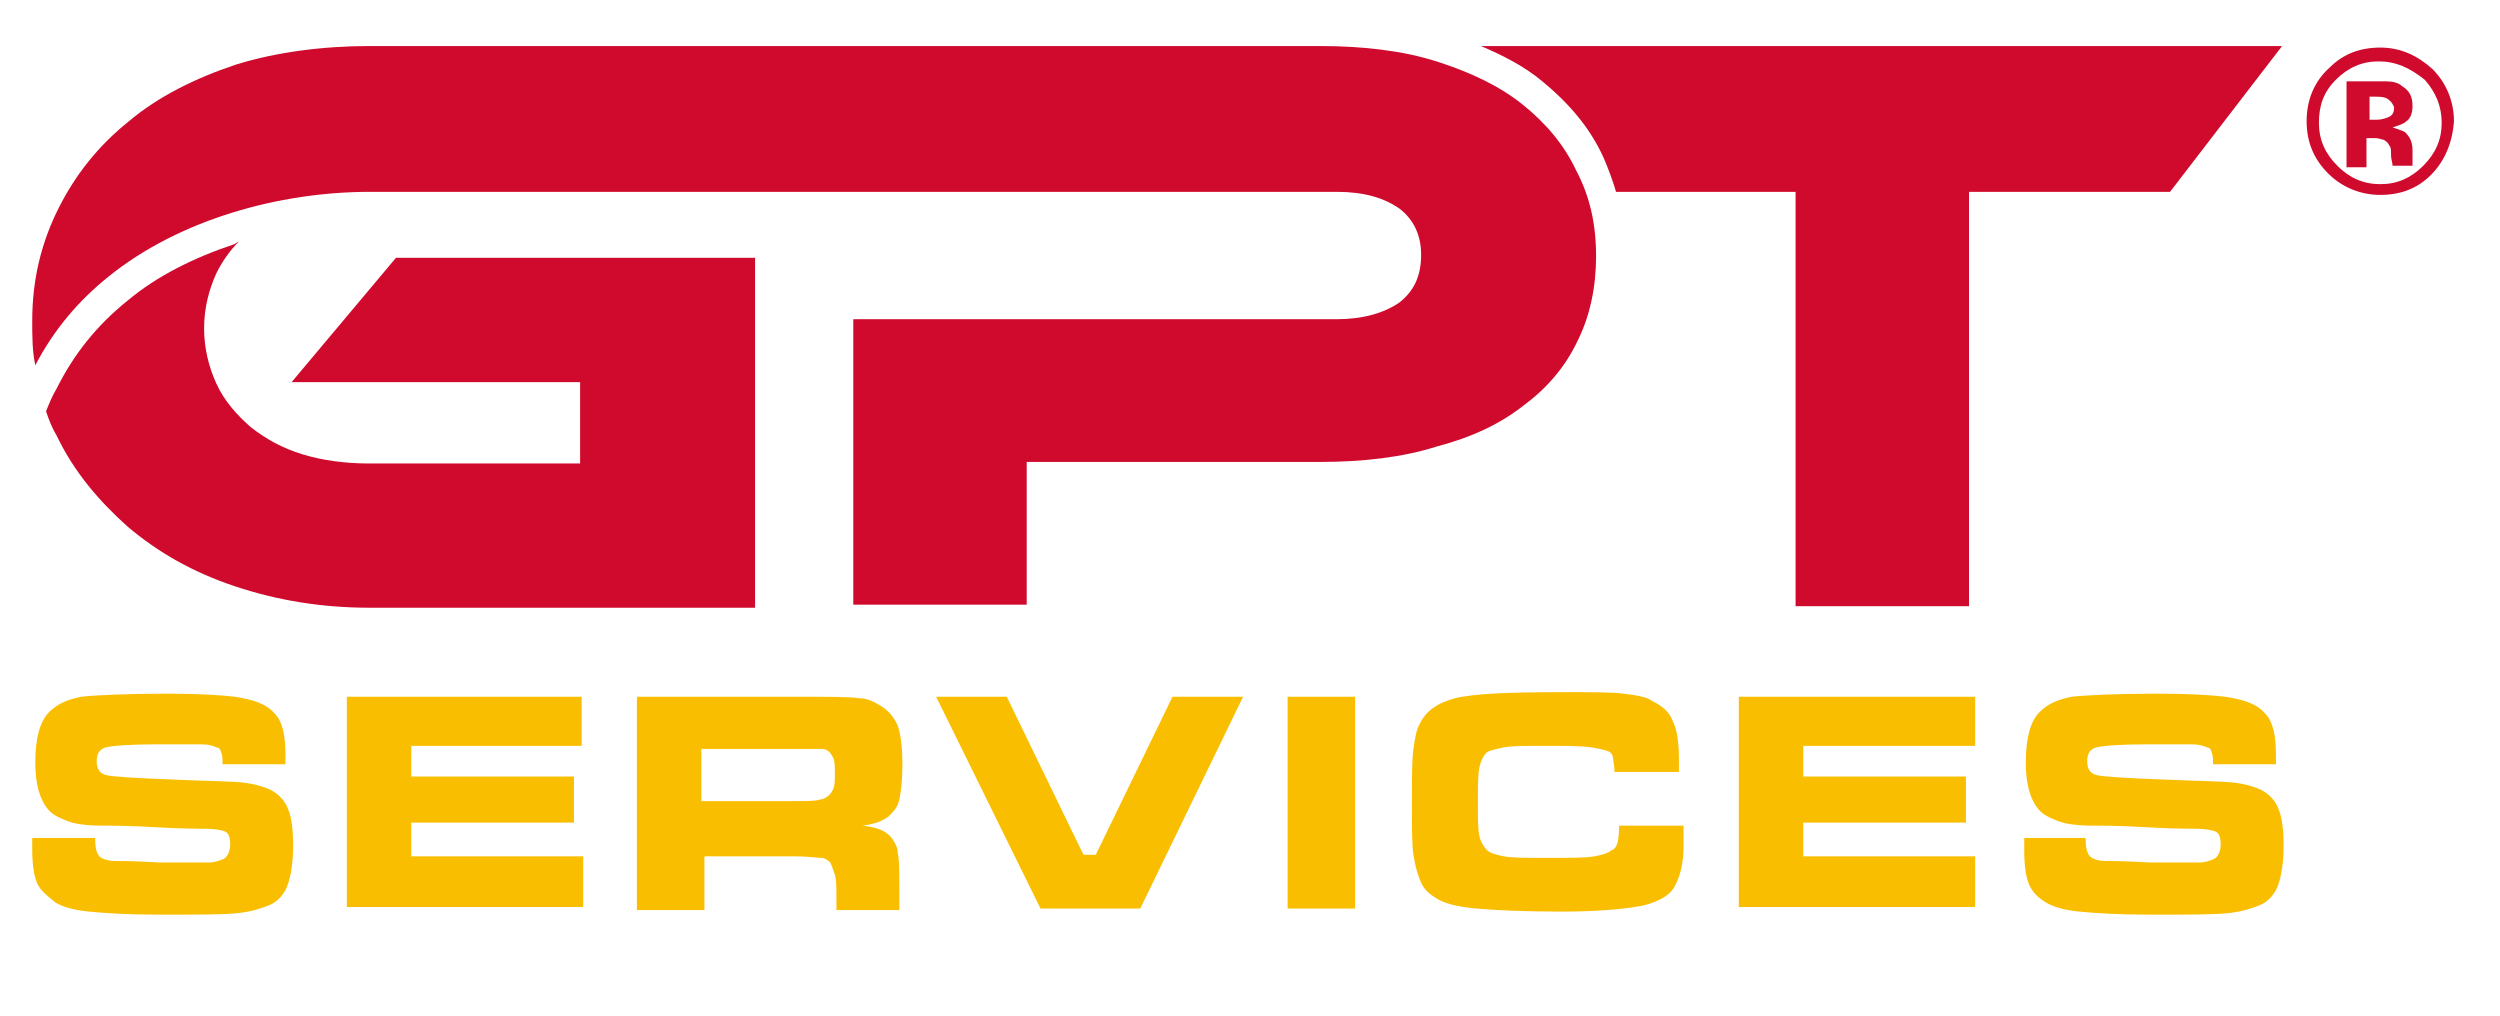
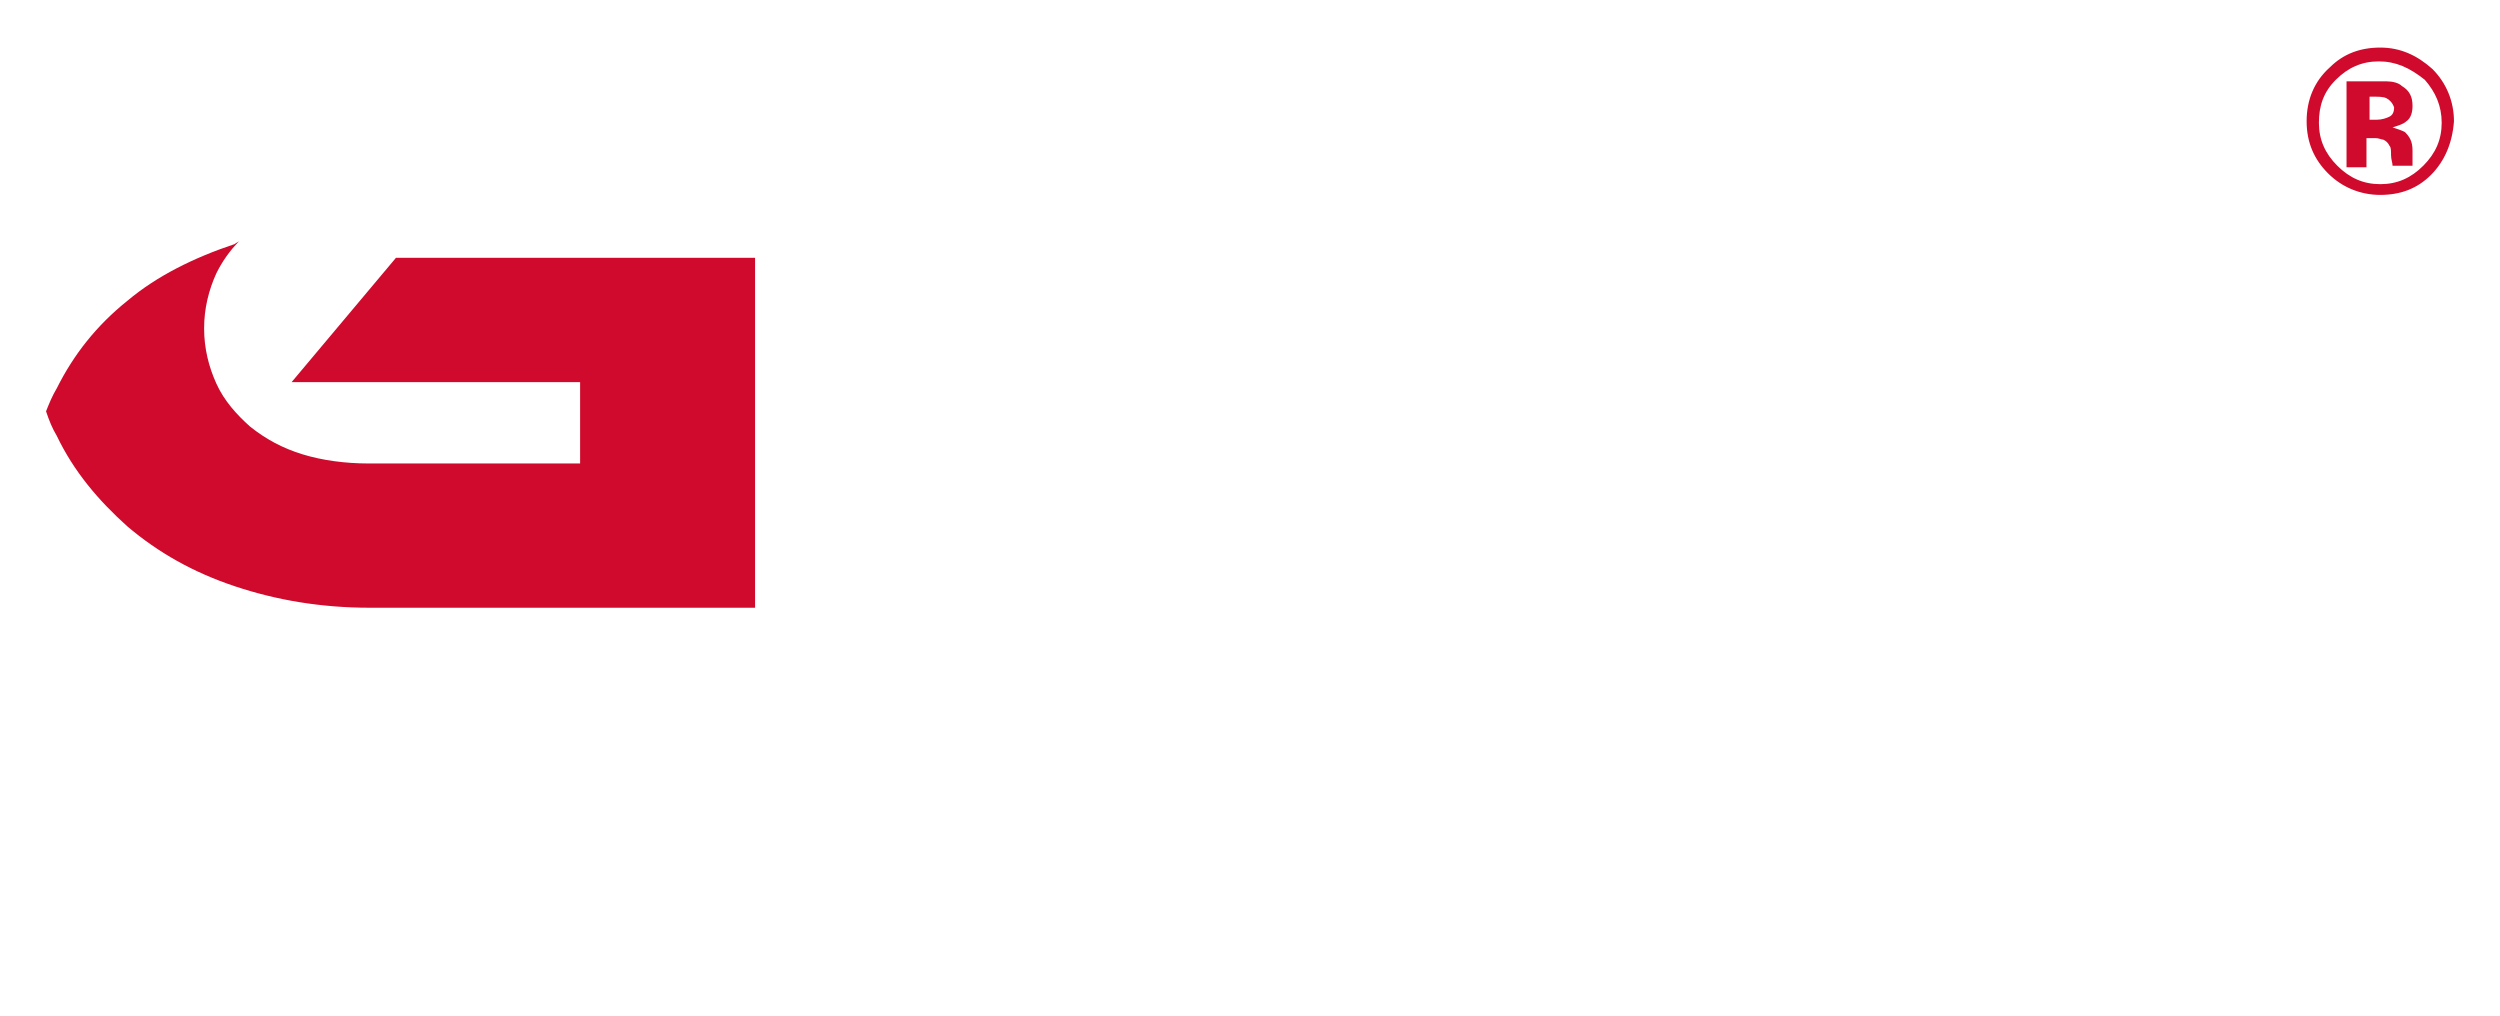
<svg xmlns="http://www.w3.org/2000/svg" version="1.0" id="Capa_1" x="0px" y="0px" viewBox="0 0 162.9 66.2" style="enable-background:new 0 0 162.9 66.2;" xml:space="preserve">
  <style type="text/css">
	.st0{fill:#CF0A2C;}
	.st1{fill:#F9BE00;}
</style>
  <g>
-     <path class="st0" d="M148.7,3l-7.3,9.5h-13.1v27H117v-27h-11.7c-0.2-0.7-0.5-1.5-0.8-2.2c-0.9-2-2.3-3.6-4-5c-1.2-1-2.6-1.7-4-2.3   H148.7z" />
    <path class="st0" d="M15.6,15.7c-0.6,0.6-1.1,1.3-1.5,2.1c-0.5,1.1-0.8,2.3-0.8,3.6c0,1.3,0.3,2.5,0.8,3.6c0.5,1.1,1.3,2,2.2,2.8   c1,0.8,2.1,1.4,3.4,1.8c1.3,0.4,2.8,0.6,4.3,0.6h13.8v-5.3H19l6.8-8.1h23.4v22.8H24.1c-3.2,0-6.1-0.5-8.8-1.4c-2.7-0.9-5-2.2-7-3.9   c-1.9-1.7-3.5-3.6-4.6-5.9c-0.3-0.5-0.5-1-0.7-1.6c0.2-0.5,0.4-1,0.7-1.5c1.1-2.2,2.6-4.1,4.6-5.7c1.9-1.6,4.3-2.8,7-3.7   C15.4,15.8,15.5,15.8,15.6,15.7" />
-     <path class="st0" d="M104,16.7c0,2-0.4,3.9-1.2,5.5c-0.8,1.7-2,3.1-3.5,4.2c-1.5,1.2-3.4,2.1-5.7,2.7c-2.2,0.7-4.8,1-7.6,1H66.9   v9.3H55.6V20.8h31.5c1.7,0,3.1-0.4,4.1-1.1c1-0.8,1.4-1.8,1.4-3.1s-0.5-2.3-1.4-3c-1-0.7-2.3-1.1-4.1-1.1c-21,0-42,0-63,0   c-5.9,0-12.4,1.8-17,5.5c-2,1.6-3.6,3.5-4.8,5.8c-0.2-0.9-0.2-1.9-0.2-2.9c0-2.7,0.6-5.1,1.7-7.3c1.1-2.2,2.6-4.1,4.6-5.7   c1.9-1.6,4.3-2.8,7-3.7C18,3.4,21,3,24.1,3C44.8,3,65.4,3,86,3c2.8,0,5.4,0.3,7.6,1c2.2,0.7,4.1,1.6,5.6,2.8   c1.5,1.2,2.7,2.6,3.5,4.3C103.6,12.8,104,14.6,104,16.7" />
-     <path class="st1" d="M131.8,54.6h4.1c0,0.7,0.1,1.1,0.4,1.3c0.2,0.1,0.5,0.2,0.8,0.2c0.3,0,1.3,0,3,0.1c1.8,0,2.9,0,3.2,0   c0.4,0,0.6-0.1,0.9-0.2c0.3-0.1,0.5-0.5,0.5-1c0-0.4-0.1-0.7-0.3-0.8c-0.2-0.1-0.7-0.2-1.3-0.2c-0.5,0-1.6,0-3.3-0.1   c-1.7-0.1-2.8-0.1-3.4-0.1c-1,0-1.8-0.1-2.3-0.3c-0.5-0.2-1-0.4-1.3-0.8c-0.5-0.6-0.8-1.6-0.8-3c0-1.6,0.3-2.7,0.9-3.3   c0.5-0.5,1.1-0.8,2.1-1c0.9-0.1,2.8-0.2,5.7-0.2c2,0,3.5,0.1,4.3,0.2c1.3,0.2,2.1,0.5,2.6,1.1c0.5,0.5,0.7,1.4,0.7,2.7   c0,0.1,0,0.3,0,0.6h-4.1c0-0.4,0-0.6-0.1-0.8c0-0.1-0.1-0.3-0.3-0.3c-0.2-0.1-0.5-0.2-1-0.2c-0.5,0-1.4,0-2.9,0   c-1.8,0-2.9,0.1-3.3,0.2c-0.4,0.1-0.6,0.4-0.6,0.9c0,0.5,0.2,0.8,0.6,0.9c0.3,0.1,1.8,0.2,4.5,0.3c2.2,0.1,3.7,0.1,4.5,0.2   c0.8,0.1,1.4,0.3,1.8,0.5c0.5,0.3,0.9,0.7,1.1,1.3c0.2,0.5,0.3,1.3,0.3,2.3c0,1.3-0.2,2.3-0.5,2.9c-0.3,0.5-0.6,0.8-1.1,1   c-0.5,0.2-1.1,0.4-2,0.5c-0.9,0.1-2.6,0.1-5.1,0.1c-2.1,0-3.6-0.1-4.6-0.2c-1-0.1-1.7-0.3-2.2-0.6c-0.5-0.3-0.9-0.7-1.1-1.2   c-0.2-0.5-0.3-1.2-0.3-2.2V54.6z M113.4,45.4h15.3v3.2h-11.2v2h10.6v3h-10.6v2.2h11.2v3.3h-15.4V45.4z M105.5,53.8h4.2   c0,0.7,0,1.1,0,1.3c0,1.1-0.2,1.9-0.5,2.5c-0.3,0.7-1,1.1-2.1,1.4c-1,0.2-2.8,0.4-5.3,0.4c-2.6,0-4.5-0.1-5.6-0.2   c-1.1-0.1-2-0.3-2.5-0.6c-0.5-0.3-0.9-0.6-1.1-1.1c-0.2-0.4-0.4-1.1-0.5-1.8c-0.1-0.6-0.1-1.8-0.1-3.4c0-1.6,0-2.8,0.1-3.5   c0.1-0.7,0.2-1.3,0.4-1.6c0.4-0.9,1.2-1.4,2.3-1.7c1.2-0.3,3.5-0.4,7.1-0.4c1.8,0,3.1,0,3.9,0.1c0.8,0.1,1.5,0.2,1.9,0.5   c0.6,0.3,1.1,0.7,1.3,1.3c0.3,0.6,0.4,1.4,0.4,2.6c0,0.1,0,0.3,0,0.7h-4.2c0-0.5-0.1-0.8-0.1-0.9c0-0.2-0.1-0.3-0.2-0.4   c-0.2-0.1-0.6-0.2-1.2-0.3c-0.7-0.1-1.6-0.1-3-0.1c-1.3,0-2.2,0-2.7,0.1c-0.5,0.1-0.9,0.2-1.1,0.3c-0.2,0.2-0.4,0.5-0.5,1   c-0.1,0.5-0.1,1.2-0.1,2.3c0,1,0,1.8,0.1,2.2c0.1,0.4,0.3,0.7,0.5,0.9c0.2,0.2,0.6,0.3,1.1,0.4c0.5,0.1,1.4,0.1,2.7,0.1   c1.6,0,2.7,0,3.2-0.1c0.5-0.1,0.9-0.2,1.1-0.4C105.4,55.3,105.5,54.7,105.5,53.8z M83.9,45.4h4.4v13.8h-4.4V45.4z M61,45.4h4.6   l5,10.3h0.8l5-10.3h4.6l-6.7,13.8h-6.5L61,45.4z M45.7,52.2h5.9c1,0,1.6,0,1.8-0.1c0.2,0,0.4-0.1,0.5-0.2c0.2-0.1,0.3-0.3,0.4-0.5   c0.1-0.2,0.1-0.6,0.1-1c0-0.4,0-0.8-0.1-1c-0.1-0.2-0.2-0.4-0.4-0.5c-0.1-0.1-0.3-0.1-0.5-0.1c-0.2,0-0.8,0-1.8,0h-5.9V52.2z    M41.5,59.2V45.4h10.2c2.4,0,3.8,0,4.3,0.1c0.5,0,0.9,0.2,1.4,0.5c0.5,0.3,0.9,0.8,1.1,1.3c0.2,0.6,0.3,1.4,0.3,2.6   c0,1-0.1,1.7-0.2,2.2c-0.1,0.5-0.4,0.8-0.7,1.1c-0.4,0.3-0.9,0.5-1.7,0.6c0.9,0.1,1.5,0.3,1.9,0.8c0.2,0.3,0.4,0.6,0.4,1   c0.1,0.4,0.1,1.2,0.1,2.4v1.3h-4.1v-0.7c0-0.8,0-1.3-0.1-1.6c-0.1-0.3-0.2-0.6-0.3-0.8c-0.2-0.2-0.4-0.3-0.6-0.3   c-0.3,0-0.8-0.1-1.7-0.1h-5.9v3.5H41.5z M22.6,45.4h15.3v3.2H26.8v2h10.6v3H26.8v2.2H38v3.3H22.6V45.4z M2.1,54.6h4.1   c0,0.7,0.1,1.1,0.4,1.3c0.2,0.1,0.5,0.2,0.8,0.2c0.3,0,1.3,0,3,0.1c1.8,0,2.9,0,3.2,0c0.4,0,0.6-0.1,0.9-0.2c0.3-0.1,0.5-0.5,0.5-1   c0-0.4-0.1-0.7-0.3-0.8c-0.2-0.1-0.7-0.2-1.3-0.2c-0.5,0-1.6,0-3.3-0.1c-1.7-0.1-2.8-0.1-3.4-0.1c-1,0-1.8-0.1-2.3-0.3   c-0.5-0.2-1-0.4-1.3-0.8c-0.5-0.6-0.8-1.6-0.8-3c0-1.6,0.3-2.7,0.9-3.3c0.5-0.5,1.1-0.8,2.1-1c0.9-0.1,2.8-0.2,5.7-0.2   c2,0,3.5,0.1,4.3,0.2c1.3,0.2,2.1,0.5,2.6,1.1c0.5,0.5,0.7,1.4,0.7,2.7c0,0.1,0,0.3,0,0.6h-4.1c0-0.4,0-0.6-0.1-0.8   c0-0.1-0.1-0.3-0.3-0.3c-0.2-0.1-0.5-0.2-1-0.2c-0.5,0-1.4,0-2.9,0c-1.8,0-2.9,0.1-3.3,0.2c-0.4,0.1-0.6,0.4-0.6,0.9   c0,0.5,0.2,0.8,0.6,0.9c0.3,0.1,1.8,0.2,4.5,0.3c2.2,0.1,3.7,0.1,4.5,0.2c0.8,0.1,1.4,0.3,1.8,0.5c0.5,0.3,0.9,0.7,1.1,1.3   c0.2,0.5,0.3,1.3,0.3,2.3c0,1.3-0.2,2.3-0.5,2.9c-0.3,0.5-0.6,0.8-1.1,1c-0.5,0.2-1.1,0.4-2,0.5c-0.9,0.1-2.6,0.1-5.1,0.1   c-2.1,0-3.6-0.1-4.6-0.2c-1-0.1-1.7-0.3-2.2-0.6C3,58.3,2.6,58,2.4,57.5c-0.2-0.5-0.3-1.2-0.3-2.2V54.6z" />
    <path class="st0" d="M158.4,11.4c-0.9,0.9-2,1.3-3.3,1.3c-1.3,0-2.5-0.5-3.4-1.4c-0.9-0.9-1.4-2-1.4-3.4c0-1.4,0.5-2.6,1.5-3.5   c0.9-0.9,2-1.3,3.3-1.3c1.3,0,2.4,0.5,3.4,1.4c0.9,0.9,1.4,2.1,1.4,3.4C159.8,9.3,159.3,10.5,158.4,11.4z M152.2,5.2   c-0.8,0.8-1.1,1.7-1.1,2.8c0,1.1,0.4,2,1.2,2.8c0.8,0.8,1.7,1.2,2.8,1.2c1.1,0,2-0.4,2.8-1.2c0.8-0.8,1.2-1.7,1.2-2.8   c0-1.1-0.4-2-1.1-2.8C157,4.4,156.1,4,155,4C153.9,4,153,4.4,152.2,5.2z M152.9,10.6V5.3c0.3,0,0.8,0,1.5,0c0.7,0,1,0,1.1,0   c0.4,0,0.8,0.1,1,0.3c0.5,0.3,0.7,0.7,0.7,1.3c0,0.4-0.1,0.8-0.4,1c-0.2,0.2-0.6,0.3-0.9,0.4c0.3,0.1,0.6,0.2,0.8,0.3   c0.3,0.3,0.5,0.6,0.5,1.2v0.5c0,0.1,0,0.1,0,0.2c0,0.1,0,0.1,0,0.2l0,0.1h-1.3c0-0.2-0.1-0.4-0.1-0.7c0-0.3,0-0.5-0.1-0.6   c-0.1-0.2-0.2-0.3-0.4-0.4c-0.1,0-0.3-0.1-0.5-0.1l-0.3,0h-0.3v1.9H152.9z M155.5,6.4c-0.2-0.1-0.5-0.1-0.8-0.1h-0.3v1.5h0.5   c0.3,0,0.6-0.1,0.8-0.2c0.2-0.1,0.3-0.3,0.3-0.6C155.9,6.7,155.7,6.5,155.5,6.4z" />
  </g>
</svg>